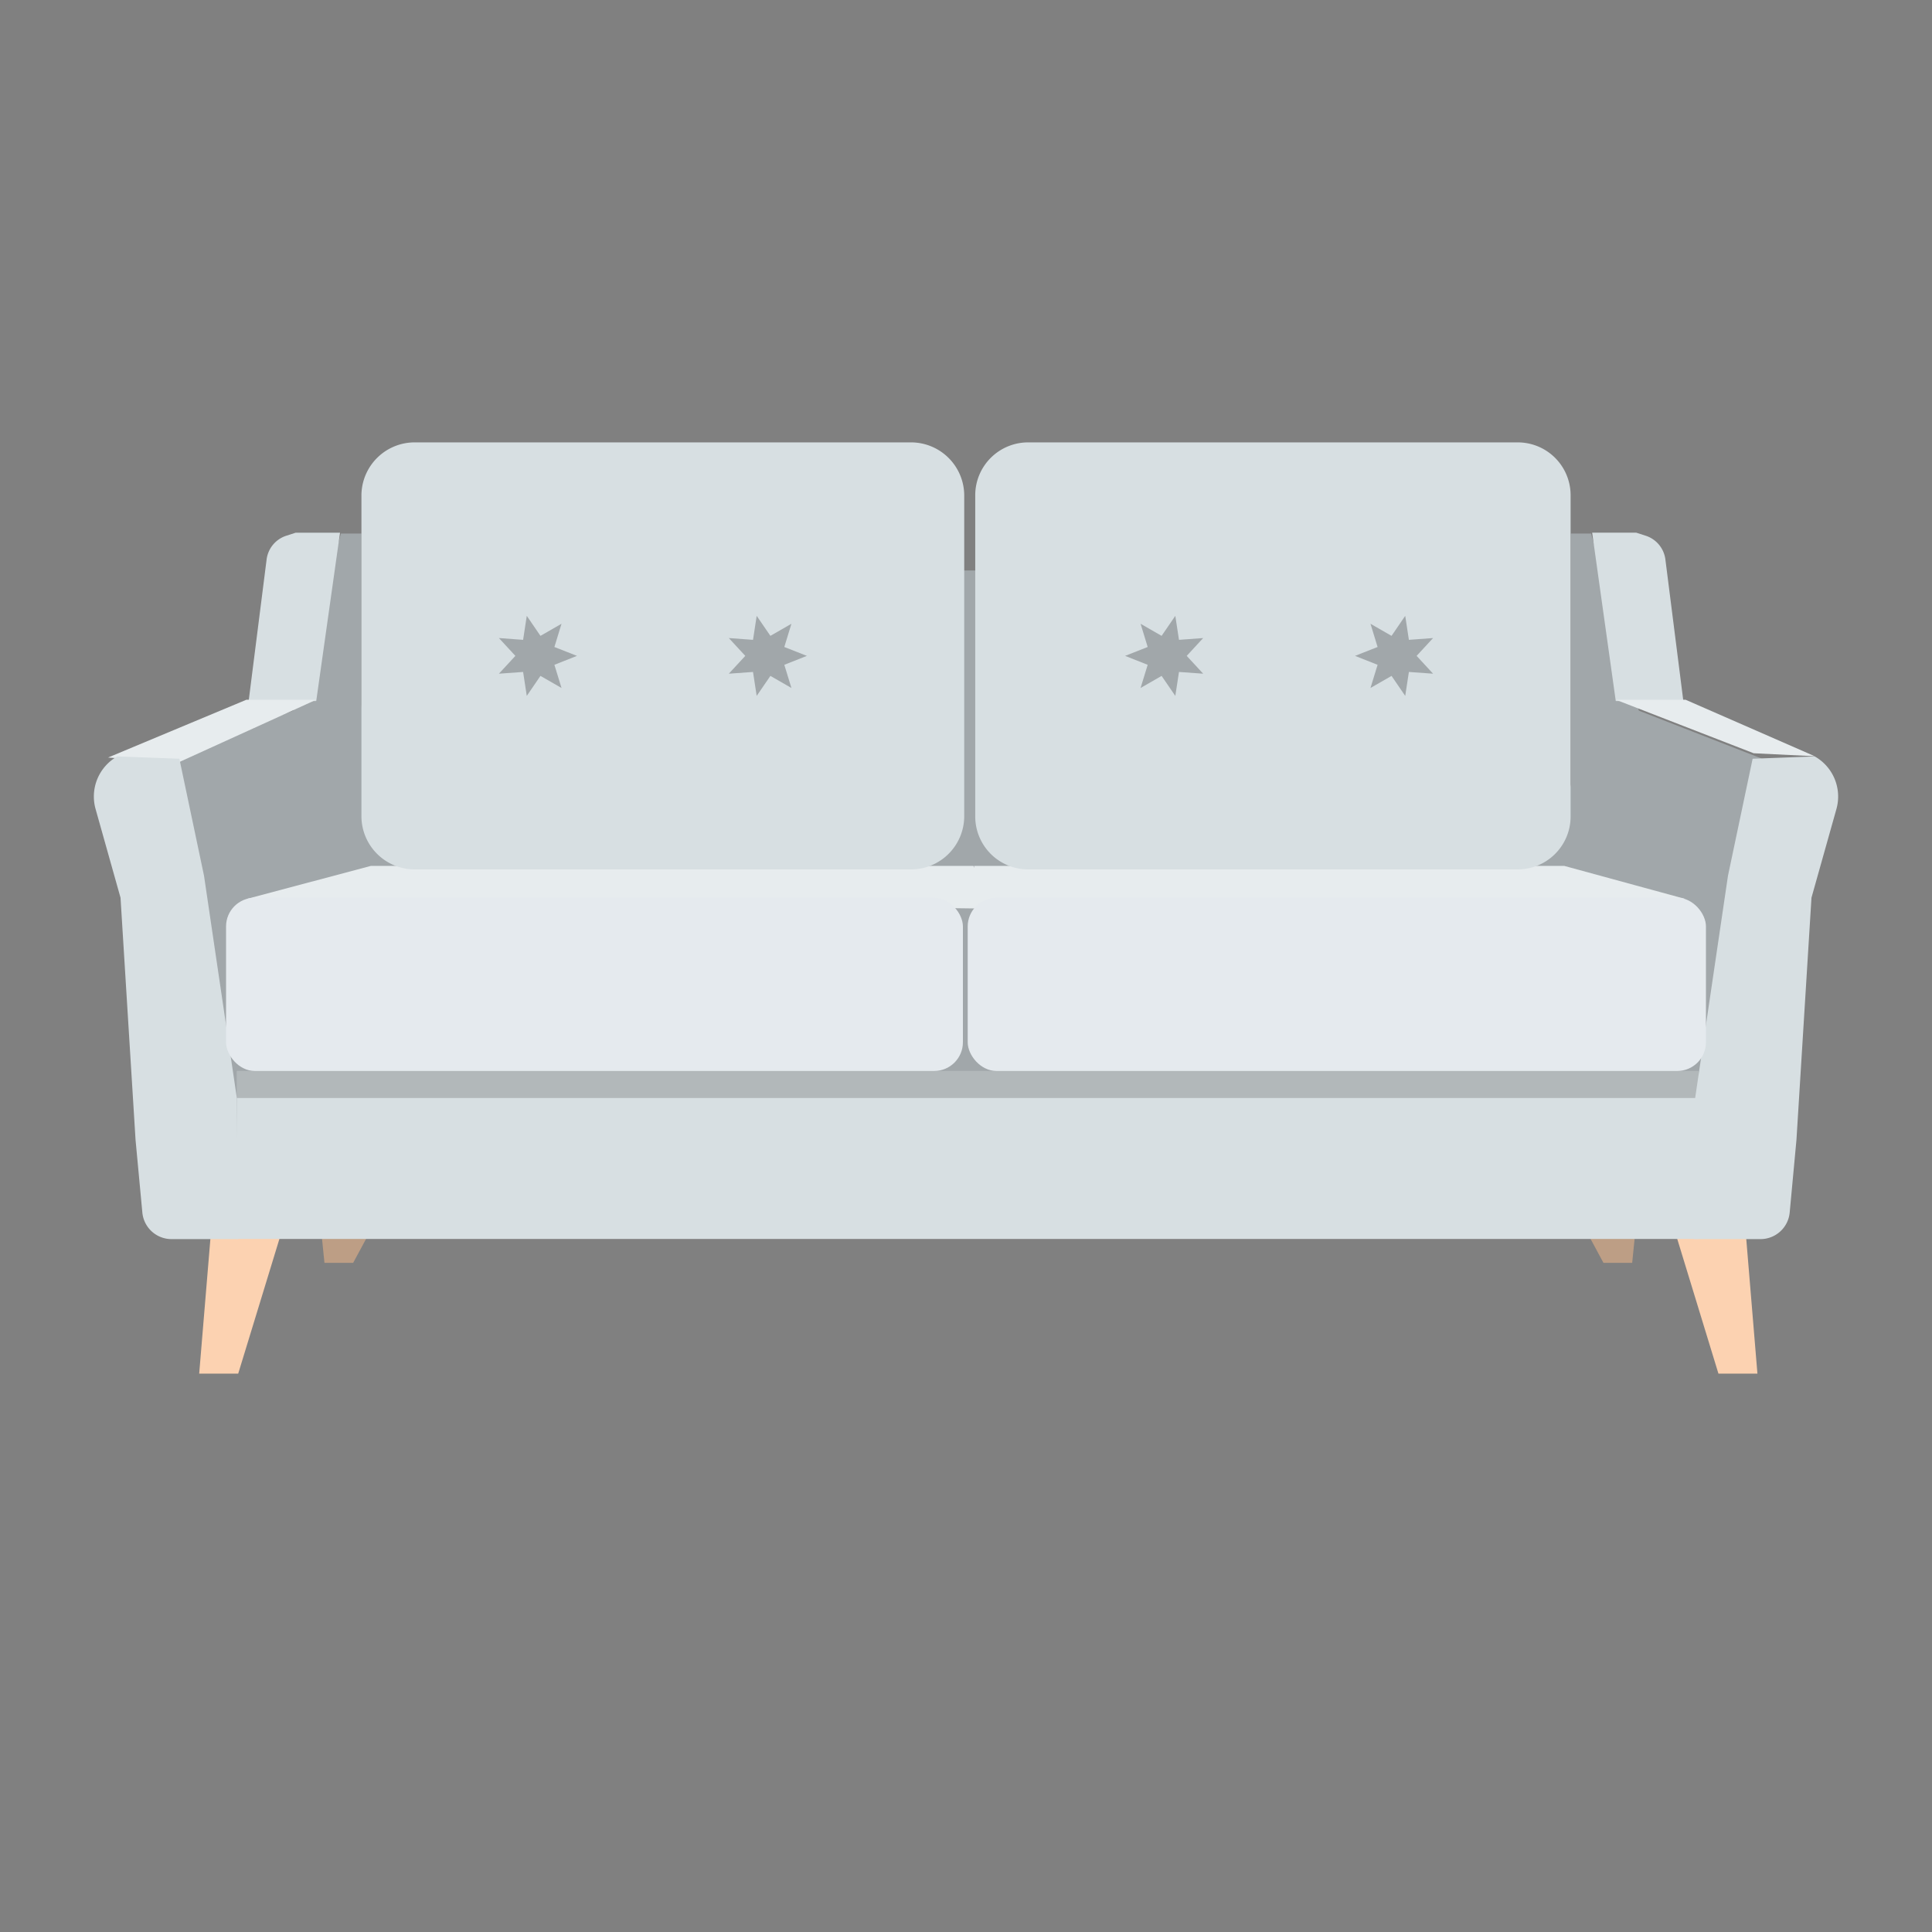
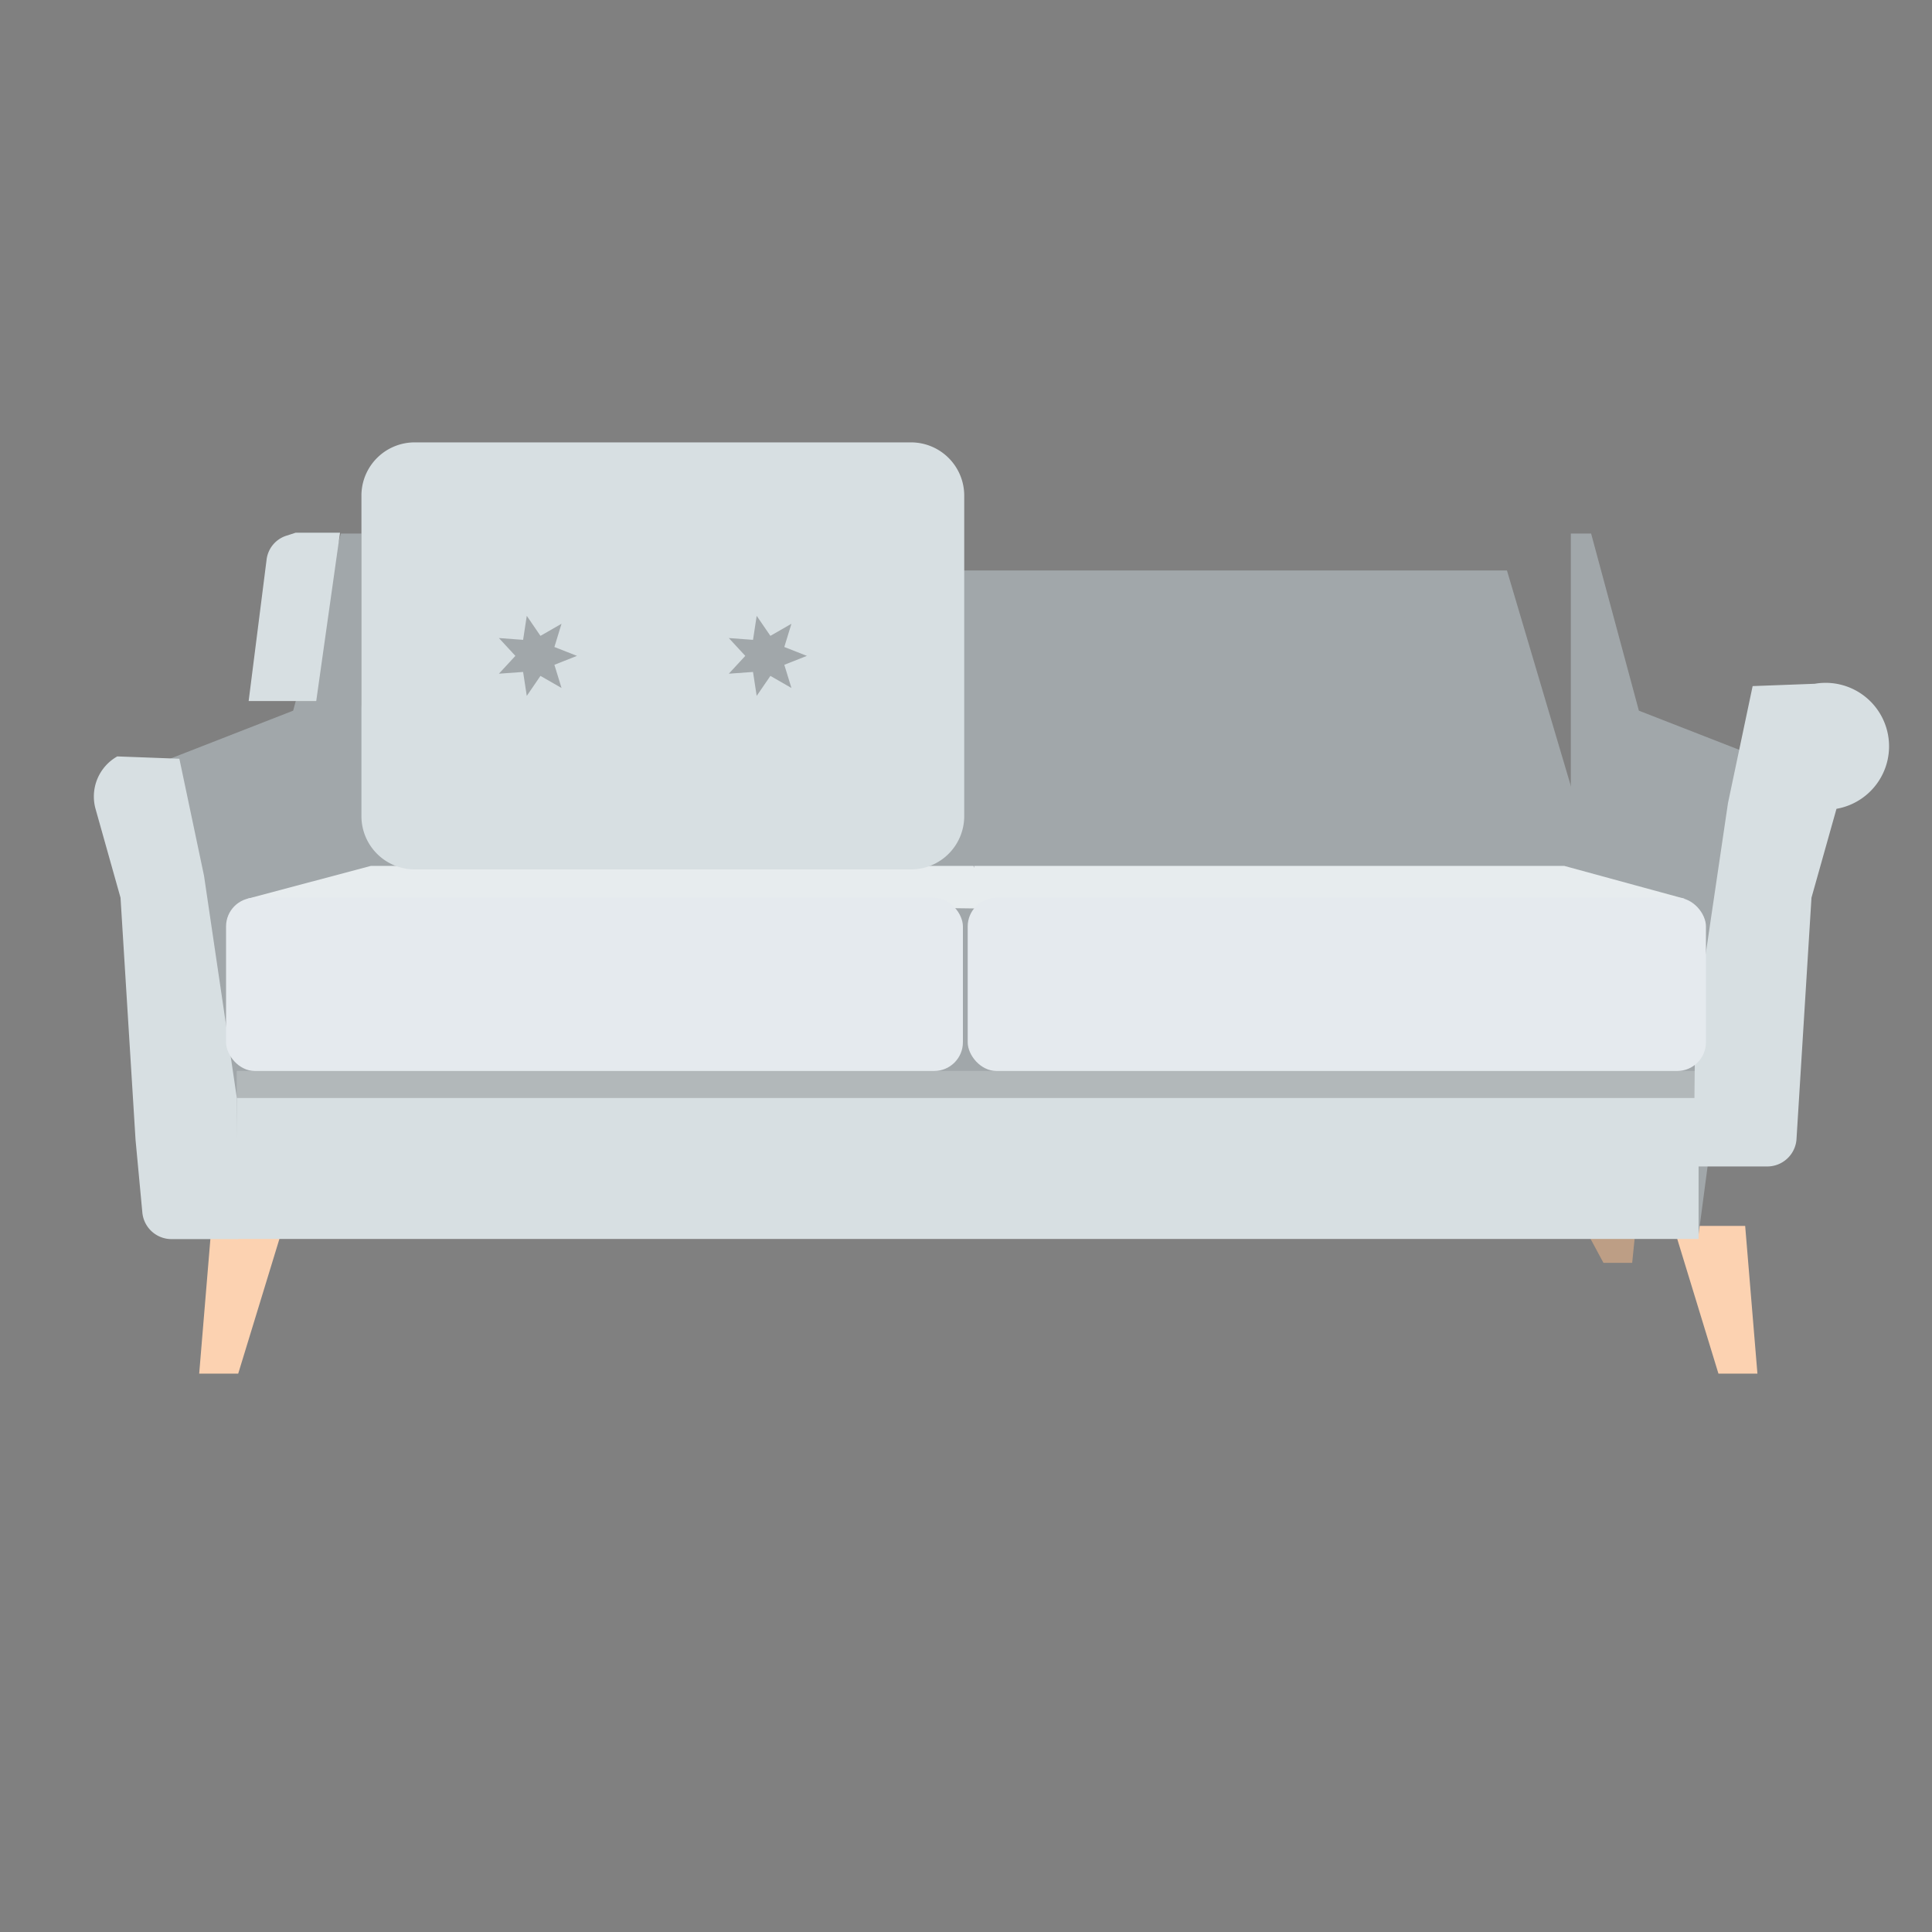
<svg xmlns="http://www.w3.org/2000/svg" viewBox="0 0 500 500">
  <rect x="0" y="0" width="500" height="500" fill="#808080" stroke="none" />
  <polygon points="451.65 317.27 454.82 355.49 444.73 355.49 433.04 317.27 451.65 317.27" fill="#fcd2b1" />
  <polygon points="423.47 316.29 422.41 326.82 414.97 326.82 409.66 316.95 423.47 316.29" fill="#bd9e85" />
  <polygon points="88.22 138.08 93.56 138.08 93.56 293.01 60.6 320.63 44.12 196.31 75.87 183.92 88.22 138.08" fill="#a1a7aa" />
  <polygon points="104.16 147.64 390 147.64 425.64 267.86 425.64 300.54 70.15 300.54 73.34 249.24 104.16 147.64" fill="#a1a7aa" />
  <polygon points="63.82 232.65 96 224.09 251.91 224.09 257.85 235.18 63.82 232.65" fill="#e7ecee" />
  <polygon points="54.73 317.27 51.55 355.49 61.65 355.49 73.34 317.27 54.73 317.27" fill="#fcd2b1" />
-   <polygon points="82.9 316.29 83.97 326.82 91.4 326.82 96.72 316.95 82.9 316.29" fill="#bd9e85" />
  <polygon points="411.78 138.08 406.53 138.08 406.53 293.01 439.44 320.63 455.9 196.31 424.14 183.92 411.78 138.08" fill="#a1a7aa" />
  <polygon points="436.18 232.65 404.81 224.09 252.1 224.09 252.58 234 436.18 232.65" fill="#e7ecee" />
  <rect x="61.3" y="277.17" width="378.29" height="43.47" fill="#d7dfe2" />
  <g opacity="0.2">
    <rect x="61.3" y="277.17" width="378.29" height="6.99" fill="#1d1d1b" />
  </g>
  <path d="M69,144.78l-4.65,36.65H81.84L88,137.86H76.53l-2.51.81A7.43,7.43,0,0,0,69,144.78Z" fill="#d7dfe2" />
-   <path d="M431,144.78l4.65,36.65H418.16l-6.11-43.57h11.42l2.51.81A7.43,7.43,0,0,1,431,144.78Z" fill="#d7dfe2" />
-   <polygon points="46.15 197.33 81.84 181.09 63.77 181.09 27.96 196.05 46.15 197.33" fill="#e7ecee" />
-   <polygon points="453.85 194.94 418.16 181.09 436.22 181.09 469.65 195.71 453.85 194.94" fill="#e7ecee" />
  <path d="M107.54,114.49h128a13.78,13.78,0,0,1,14,13.54v83.42a13.79,13.79,0,0,1-14,13.55h-128a13.79,13.79,0,0,1-14-13.55V128A13.78,13.78,0,0,1,107.54,114.49Z" fill="#d7dfe2" />
  <polygon points="149.32 169.74 143.48 172.05 145.32 178.05 139.87 174.92 136.33 180.1 135.38 173.9 129.12 174.35 133.38 169.74 129.12 165.13 135.38 165.59 136.33 159.38 139.87 164.56 145.32 161.43 143.48 167.44 149.32 169.74" fill="#a1a7aa" />
  <polygon points="208.82 169.74 202.98 172.05 204.82 178.05 199.38 174.92 195.83 180.1 194.88 173.9 188.62 174.35 192.88 169.74 188.62 165.13 194.88 165.59 195.83 159.38 199.38 164.56 204.82 161.43 202.98 167.44 208.82 169.74" fill="#a1a7aa" />
-   <path d="M392.64,114.49H266.23A13.69,13.69,0,0,0,252.39,128v83.42A13.7,13.7,0,0,0,266.23,225H392.64a13.69,13.69,0,0,0,13.83-13.55V128A13.68,13.68,0,0,0,392.64,114.49Z" fill="#d7dfe2" />
  <polygon points="350.68 169.74 356.52 172.05 354.68 178.05 360.13 174.92 363.67 180.1 364.62 173.9 370.88 174.35 366.62 169.74 370.88 165.13 364.62 165.59 363.67 159.38 360.13 164.56 354.68 161.43 356.52 167.44 350.68 169.74" fill="#a1a7aa" />
  <polygon points="291.18 169.74 297.02 172.05 295.18 178.05 300.62 174.92 304.17 180.1 305.12 173.9 311.38 174.35 307.12 169.74 311.38 165.13 305.12 165.59 304.17 159.38 300.62 164.56 295.18 161.43 297.02 167.44 291.18 169.74" fill="#a1a7aa" />
  <path d="M24.72,209.32l6.47,23L35.08,295l1.76,18.8a7.58,7.58,0,0,0,7.55,6.88H61.65l-.35-36.48-8.5-57.56-6.38-30.28-16.07-.6h0A11.93,11.93,0,0,0,24.72,209.32Z" fill="#d7dfe2" />
-   <path d="M475.28,209.32l-6.47,23L464.92,295l-1.75,18.8a7.59,7.59,0,0,1-7.56,6.88H438.35l.35-36.48,8.5-57.56,6.38-30.28,16.07-.6h0A11.93,11.93,0,0,1,475.28,209.32Z" fill="#d7dfe2" />
+   <path d="M475.28,209.32l-6.47,23L464.92,295a7.59,7.59,0,0,1-7.56,6.88H438.35l.35-36.48,8.5-57.56,6.38-30.28,16.07-.6h0A11.93,11.93,0,0,1,475.28,209.32Z" fill="#d7dfe2" />
  <rect x="58.5" y="232.34" width="190.7" height="44.83" rx="7.43" fill="#e5eaee" />
  <rect x="250.44" y="232.34" width="191.06" height="44.83" rx="7.43" fill="#e5eaee" />
</svg>